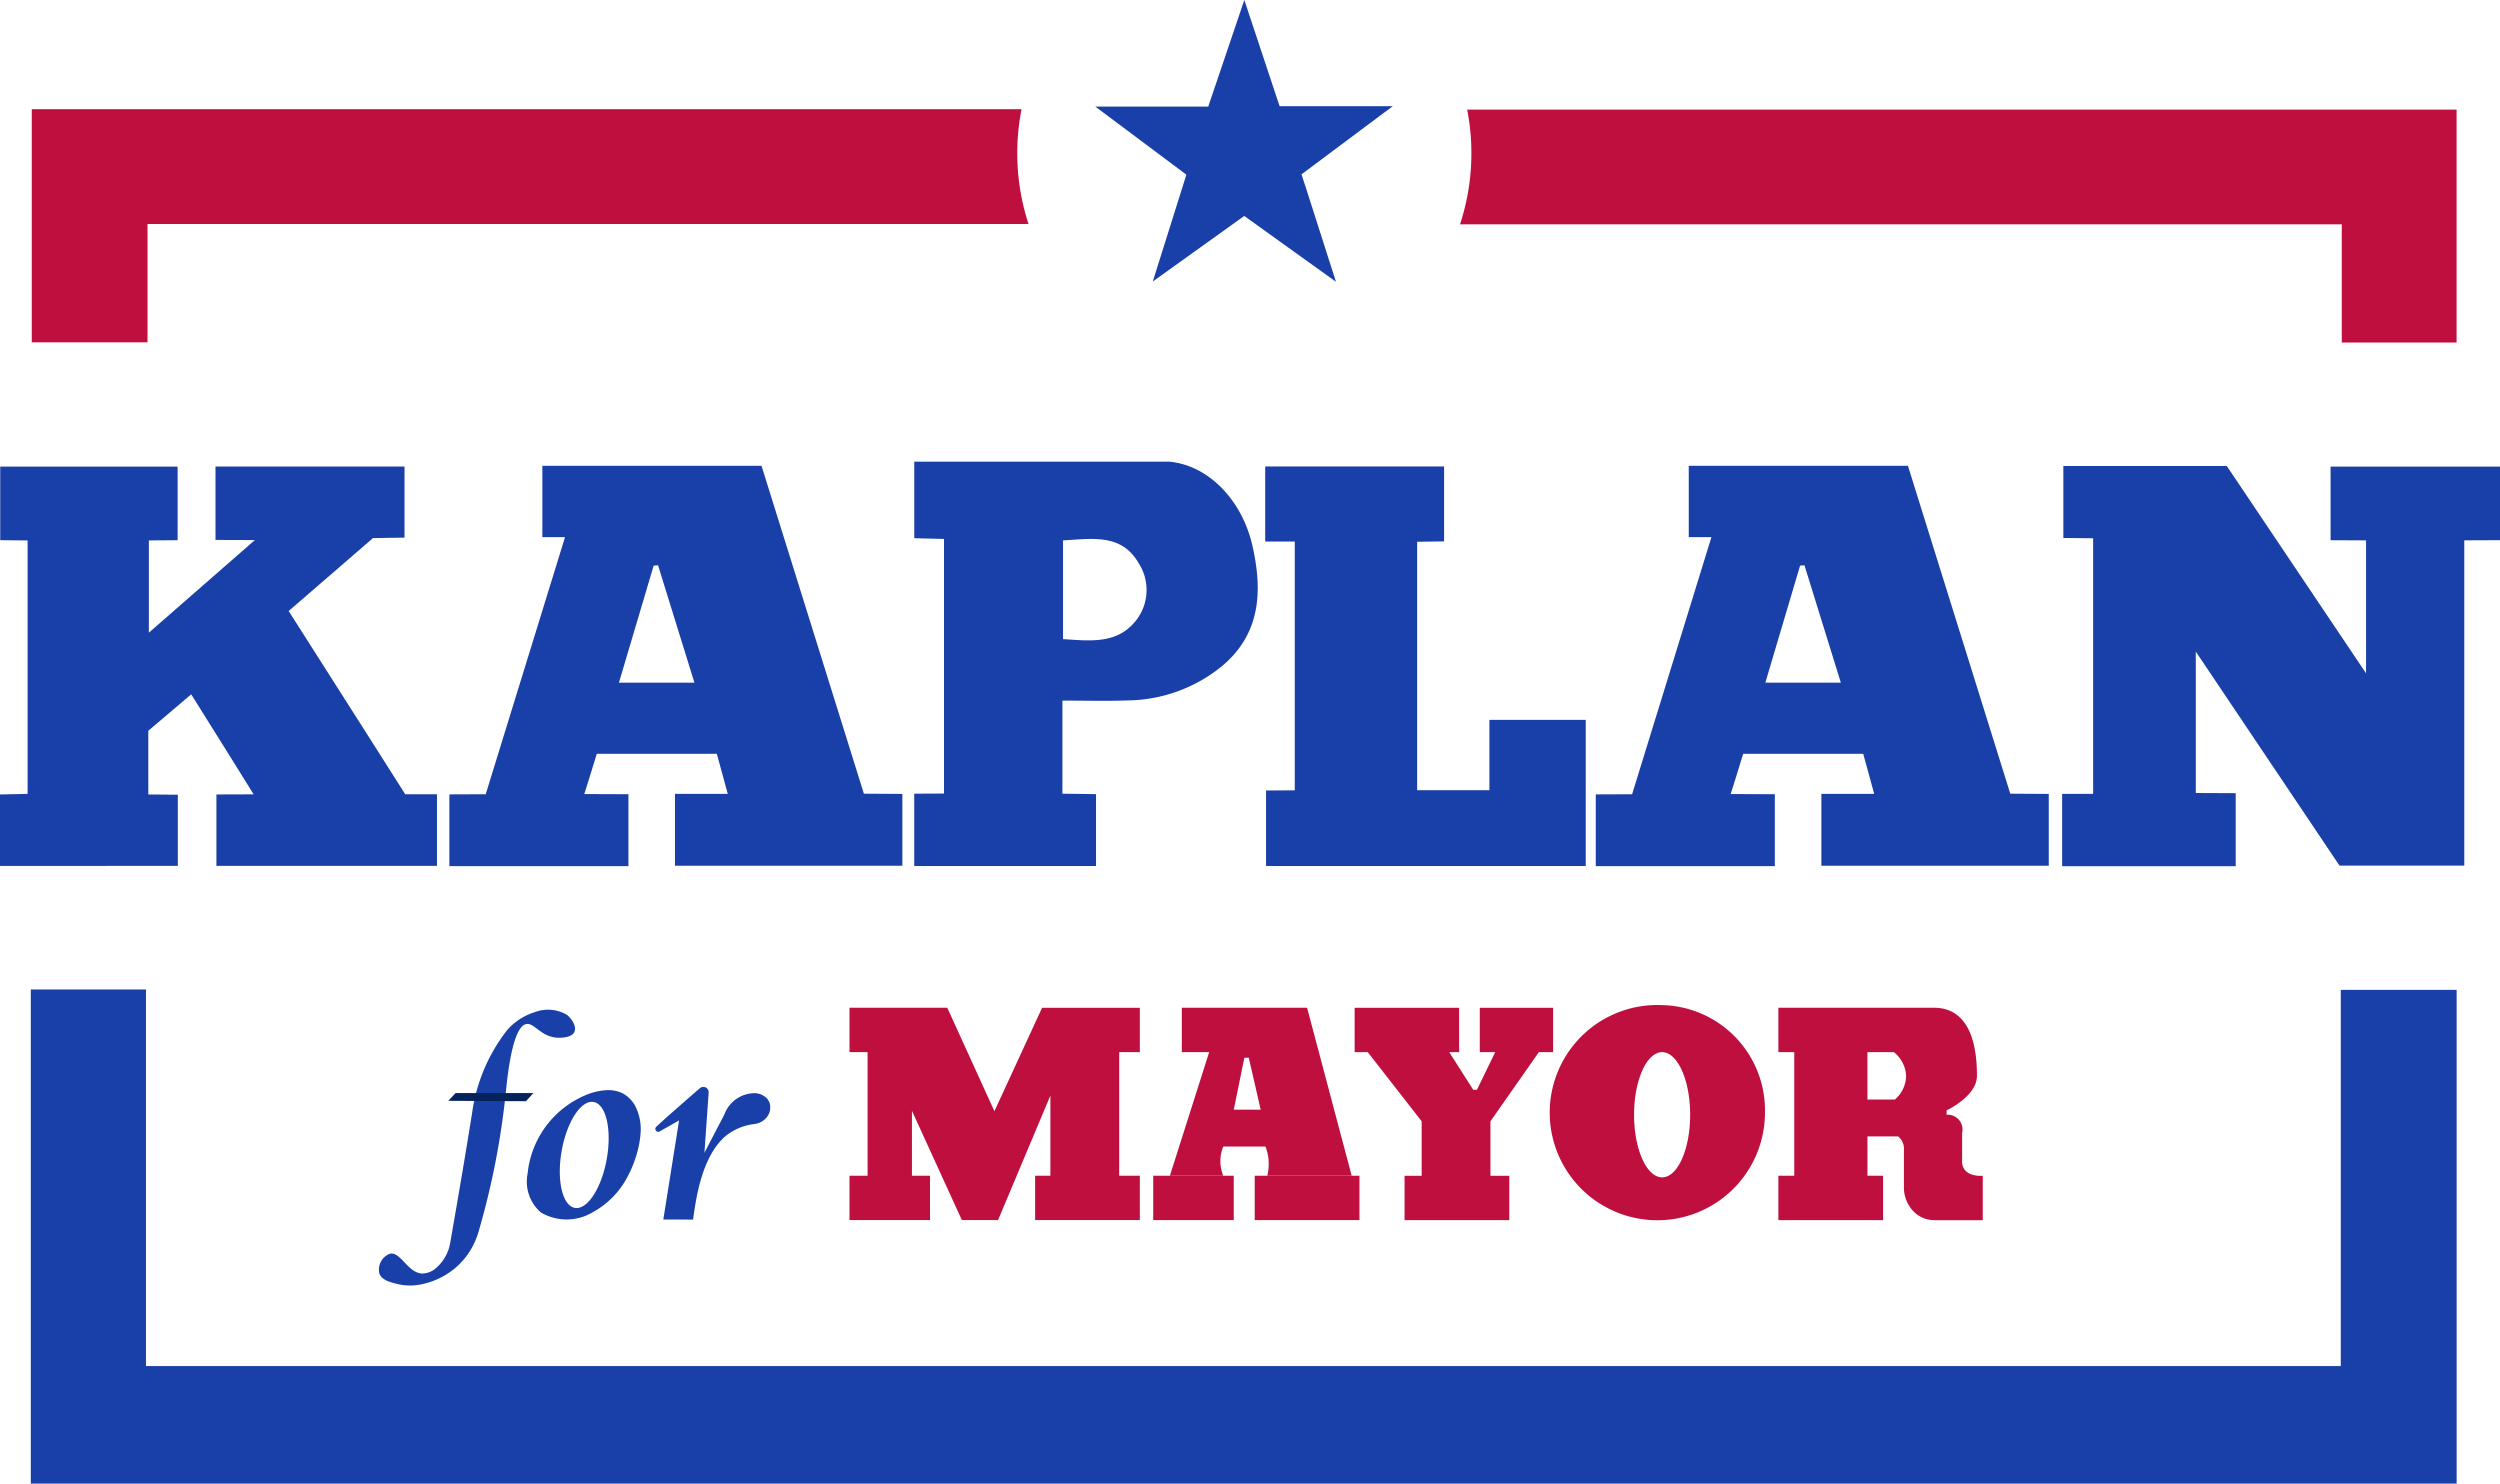
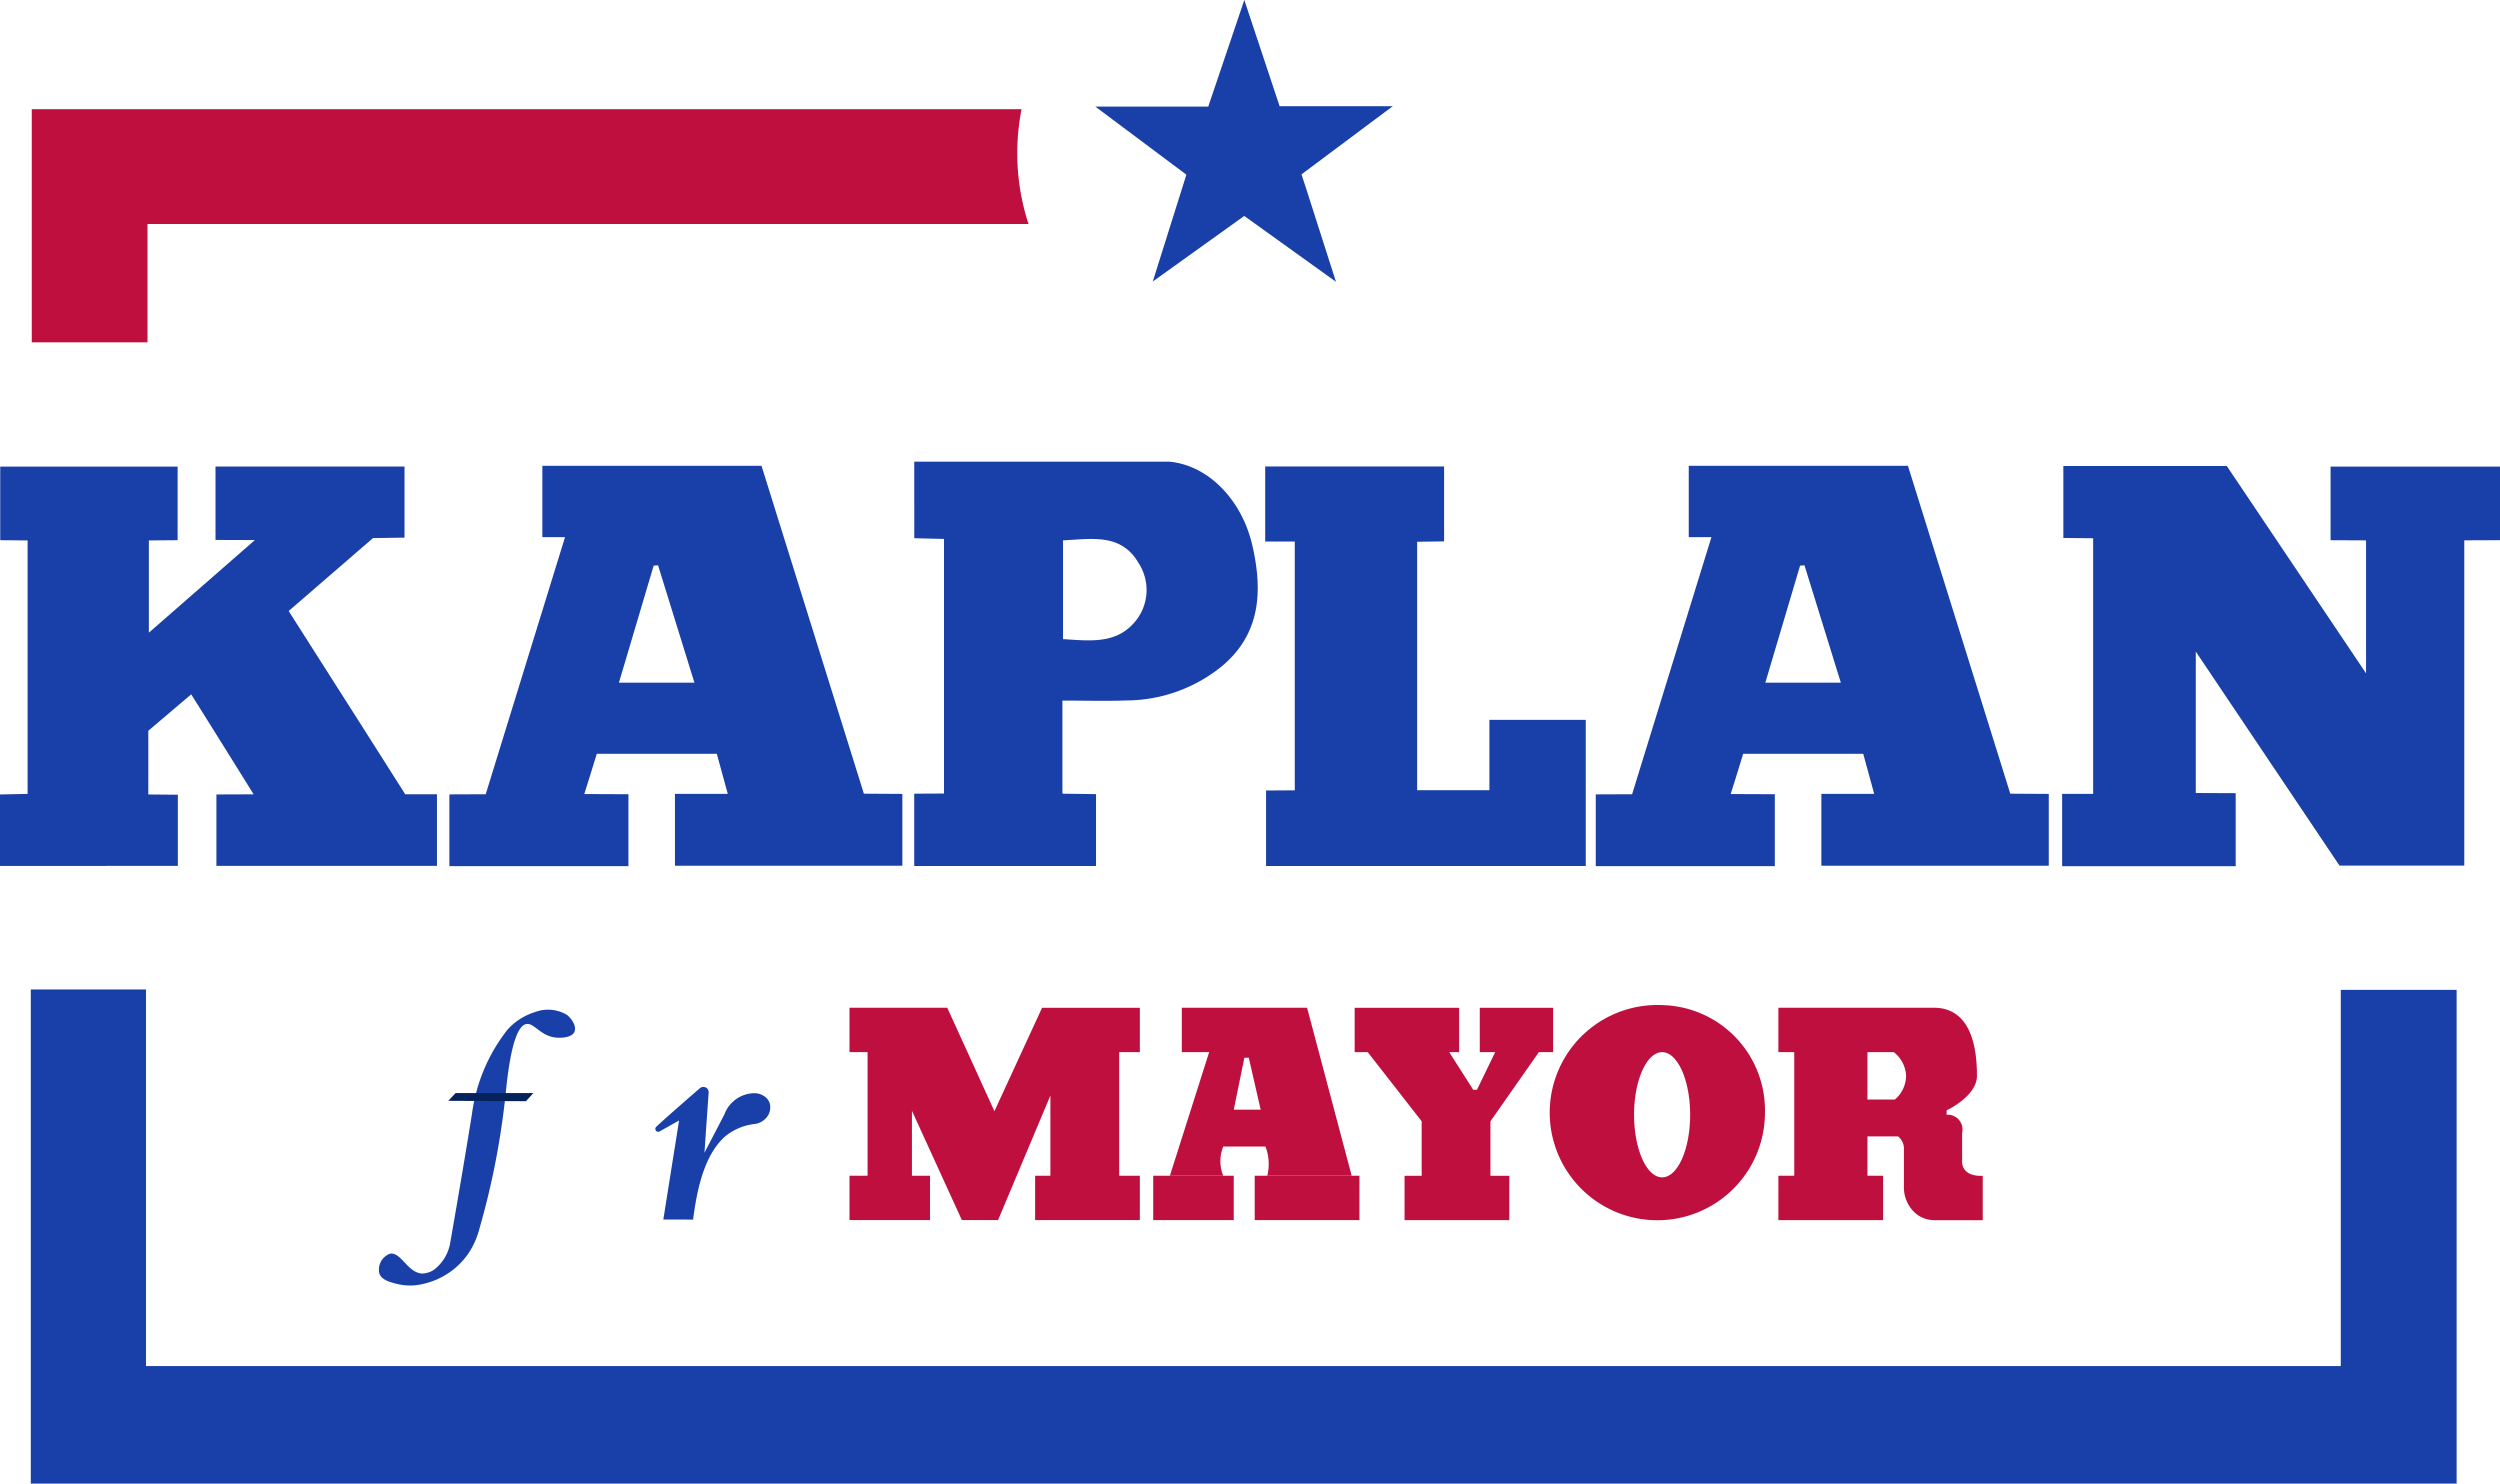
<svg xmlns="http://www.w3.org/2000/svg" width="138.22" height="82.025" viewBox="0 0 138.22 82.025">
  <defs>
    <clipPath id="a">
      <rect width="138.22" height="82.025" fill="none" />
    </clipPath>
  </defs>
  <rect width="4.452" height="2.453" transform="translate(63.759 65.004)" fill="#bf0f3e" />
  <rect width="5.79" height="2.453" transform="translate(69.371 65.004)" fill="#bf0f3e" />
  <path d="M265.543,194.851h.853l-1.01,2.083h-.205l-1.327-2.083h.547V192.4h-5.776v2.453h.724l2.981,3.821v3.013h-.945v2.453h5.79v-2.453h-1.042v-3.013l2.676-3.821h.788V192.4h-4.054Z" transform="translate(-183.729 -136.681)" fill="#bf0f3e" />
  <path d="M170.193,198.117l-2.606-5.719h-5.406v2.453h1v6.834h-1v2.453h4.452v-2.453h-1v-3.592l2.761,6.045h2l2.894-6.886v4.433h-.844v2.453h5.79v-2.453h-1.142v-6.834h1.142V192.4h-5.406Z" transform="translate(-115.214 -136.681)" fill="#bf0f3e" />
  <g clip-path="url(#a)">
    <path d="M226.3,201.684a2.117,2.117,0,0,1,0-1.613h2.333a2.666,2.666,0,0,1,.1,1.613H233.4l-2.466-9.287h-6.926v2.454h1.512l-2.172,6.834Zm1.166-6.524h.245l.658,2.872H226.88Z" transform="translate(-158.668 -136.68)" fill="#bf0f3e" />
    <path d="M303.417,191.894a5.95,5.95,0,1,0,5.679,5.942,5.816,5.816,0,0,0-5.679-5.942m-.006,9.522c-.857,0-1.552-1.549-1.552-3.461s.7-3.461,1.552-3.461,1.549,1.549,1.549,3.461-.692,3.461-1.549,3.461" transform="translate(-211.515 -136.323)" fill="#bf0f3e" />
    <path d="M349.691,200.853v-1.532a.82.82,0,0,0-.857-1.011v-.243s1.677-.776,1.677-1.908-.145-3.765-2.378-3.765h-8.6v2.456h.878v6.832h-.878v2.454h5.79v-2.454h-.865v-2.176h1.692a.862.862,0,0,1,.324.626V202.3a1.906,1.906,0,0,0,.518,1.341,1.609,1.609,0,0,0,.469.342,1.7,1.7,0,0,0,.747.156h2.624v-2.456s-1.147.125-1.147-.828m-3.71-3.385h-1.518V194.85h1.463a1.783,1.783,0,0,1,.675,1.294,1.749,1.749,0,0,1-.62,1.323" transform="translate(-241.21 -136.678)" fill="#bf0f3e" />
    <path d="M321.908,88.925c1.879,6.014,5.659,18.129,5.659,18.129l2.128.013v3.972H317.123v-3.976h2.92l-.606-2.215H312.8c-.185.626-.691,2.226-.691,2.226l2.441.01v3.975h-9.9v-3.966l2.009-.008,4.386-14.215-1.254,0V88.925Zm-7.884,11.993H318.2l-2.011-6.49-.243.017-1.921,6.472" transform="translate(-216.423 -63.173)" fill="#193fa8" />
    <path d="M12.249,188.905v20.821H133.595v-20.8H140v27.3H5.881v-27.32Z" transform="translate(-4.178 -134.2)" fill="#193fa8" />
    <path d="M417.91,89v4.067l-1.976.008v17.982h-6.9l-7.944-11.831v7.819l2.206.009v4.039H393.7v-4l1.715,0V92.96l-1.647-.016V88.965h9.036l7.7,11.464V93.078l-1.962-.009V89Z" transform="translate(-279.689 -63.201)" fill="#193fa8" />
    <path d="M61.173,27.195H12.463V33.74h-6.4V20.85H60.787a12.594,12.594,0,0,0,.385,6.345" transform="translate(-4.307 -14.812)" fill="#bf0f3e" />
-     <path d="M333.848,20.92V33.8H327.5V27.265h-48.75a12.583,12.583,0,0,0,.394-6.345Z" transform="translate(-198.028 -14.862)" fill="#bf0f3e" />
    <path d="M10.573,101.662,8.2,103.678V107.2l1.632.015v3.935H0V107.2l1.526-.031V93.156L.013,93.143V89.074H9.82v4.069l-1.59.012v5.1l5.862-5.12-2.177-.007V89.07h10.45V93l-1.742.025s-3.06,2.647-4.664,4.033c2.142,3.347,6.446,10.133,6.446,10.133l1.754,0v3.956H11.965V107.2l2.058-.007s-2.276-3.665-3.45-5.527" transform="translate(0 -63.276)" fill="#193fa8" />
    <path d="M103.039,88.925c1.879,6.014,5.66,18.129,5.66,18.129l2.128.013v3.972H98.254v-3.976h2.92l-.606-2.215H93.932c-.185.626-.691,2.226-.691,2.226l2.441.01v3.975h-9.9v-3.966l2.009-.008,4.386-14.215-1.254,0V88.925Zm-7.884,11.993h4.176l-2.011-6.49-.243.017-1.921,6.472" transform="translate(-60.937 -63.173)" fill="#193fa8" />
    <path d="M182.736,101.344v5.147l1.858.025v3.975H174.543v-4l1.646-.008V92.407l-1.644-.04V88.133h14.083c2.236.2,4.049,2.19,4.607,4.626.566,2.469.482,4.829-1.617,6.63a8.41,8.41,0,0,1-5.317,1.947c-1.144.042-2.291.008-3.565.008m.034-8.858v5.461c1.5.088,3.023.309,4.077-1.086a2.73,2.73,0,0,0,.094-3.13c-.956-1.64-2.569-1.327-4.172-1.245" transform="translate(-123.997 -62.61)" fill="#193fa8" />
    <path d="M241.6,106.973l1.587-.01V93.209h-1.634V89.059h9.89V93.2l-1.49.022v13.735h3.995v-3.889h5.327v8.081H241.6Z" transform="translate(-171.602 -63.268)" fill="#193fa8" />
    <path d="M125.56,214.842l.871-5.477-1.049.591a.161.161,0,1,1-.192-.258c.25-.254,1.963-1.747,2.383-2.109a.305.305,0,0,1,.372-.026.3.3,0,0,1,.119.288q-.116,1.649-.231,3.3c.44-.842.769-1.479,1.1-2.111a1.794,1.794,0,0,1,1.624-1.182.975.975,0,0,1,.678.24.729.729,0,0,1,.205.312.87.87,0,0,1-.2.822,1.033,1.033,0,0,1-.629.328,3.1,3.1,0,0,0-1.649.7c-1.225,1.1-1.575,3.2-1.756,4.585Z" transform="translate(-88.886 -147.417)" fill="#193fa8" />
    <path d="M79.387,193.95a9.563,9.563,0,0,0-1.905,4.567c-.344,2.147-.722,4.379-1.2,7.111a2.361,2.361,0,0,1-.743,1.387,1.184,1.184,0,0,1-.813.344c-.808-.034-1.18-1.222-1.786-1.094a.936.936,0,0,0-.579,1.094c.124.359.583.475.981.576a3.015,3.015,0,0,0,1.432,0,4.153,4.153,0,0,0,1.705-.821,4.1,4.1,0,0,0,.789-.847,4.323,4.323,0,0,0,.594-1.286,43.162,43.162,0,0,0,1.492-7.679c.293-2.944.751-3.69,1.152-3.74.442-.055.8.738,1.75.762.092,0,.726.018.885-.322.137-.294-.133-.723-.413-.945a2.049,2.049,0,0,0-1.775-.149,3.367,3.367,0,0,0-1.57,1.038" transform="translate(-51.385 -136.948)" fill="#193fa8" />
    <path d="M85.582,209.1l.406-.429h4.3l-.409.45Z" transform="translate(-60.798 -148.238)" fill="#04225c" />
-     <path d="M106.66,209.062a1.717,1.717,0,0,0-.736-.762,1.82,1.82,0,0,0-.88-.165,3.322,3.322,0,0,0-1.028.223,5.274,5.274,0,0,0-3.33,4.379,2.252,2.252,0,0,0,.733,2.157,2.8,2.8,0,0,0,2.844,0,4.71,4.71,0,0,0,1.972-2.027,6.251,6.251,0,0,0,.443-1.069,5.638,5.638,0,0,0,.252-1.277,2.807,2.807,0,0,0-.269-1.457m-1.6,2.87c-.287,1.616-1.074,2.829-1.764,2.708s-1.014-1.532-.73-3.148,1.077-2.829,1.767-2.708,1.014,1.532.727,3.148" transform="translate(-71.514 -147.86)" fill="#193fa8" />
    <path d="M225.145,6.173v0l.4-.3h-6.255L217.339,0l-1.994,5.893H209.1l5.036,3.765-1.748,5.556h0l-.11.35,2.333-1.673,2.724-1.952,4.728,3.393h0l.342.245-1.641-5.129L220.5,9.64l4.641-3.467" transform="translate(-148.543)" fill="#193fa8" />
  </g>
</svg>